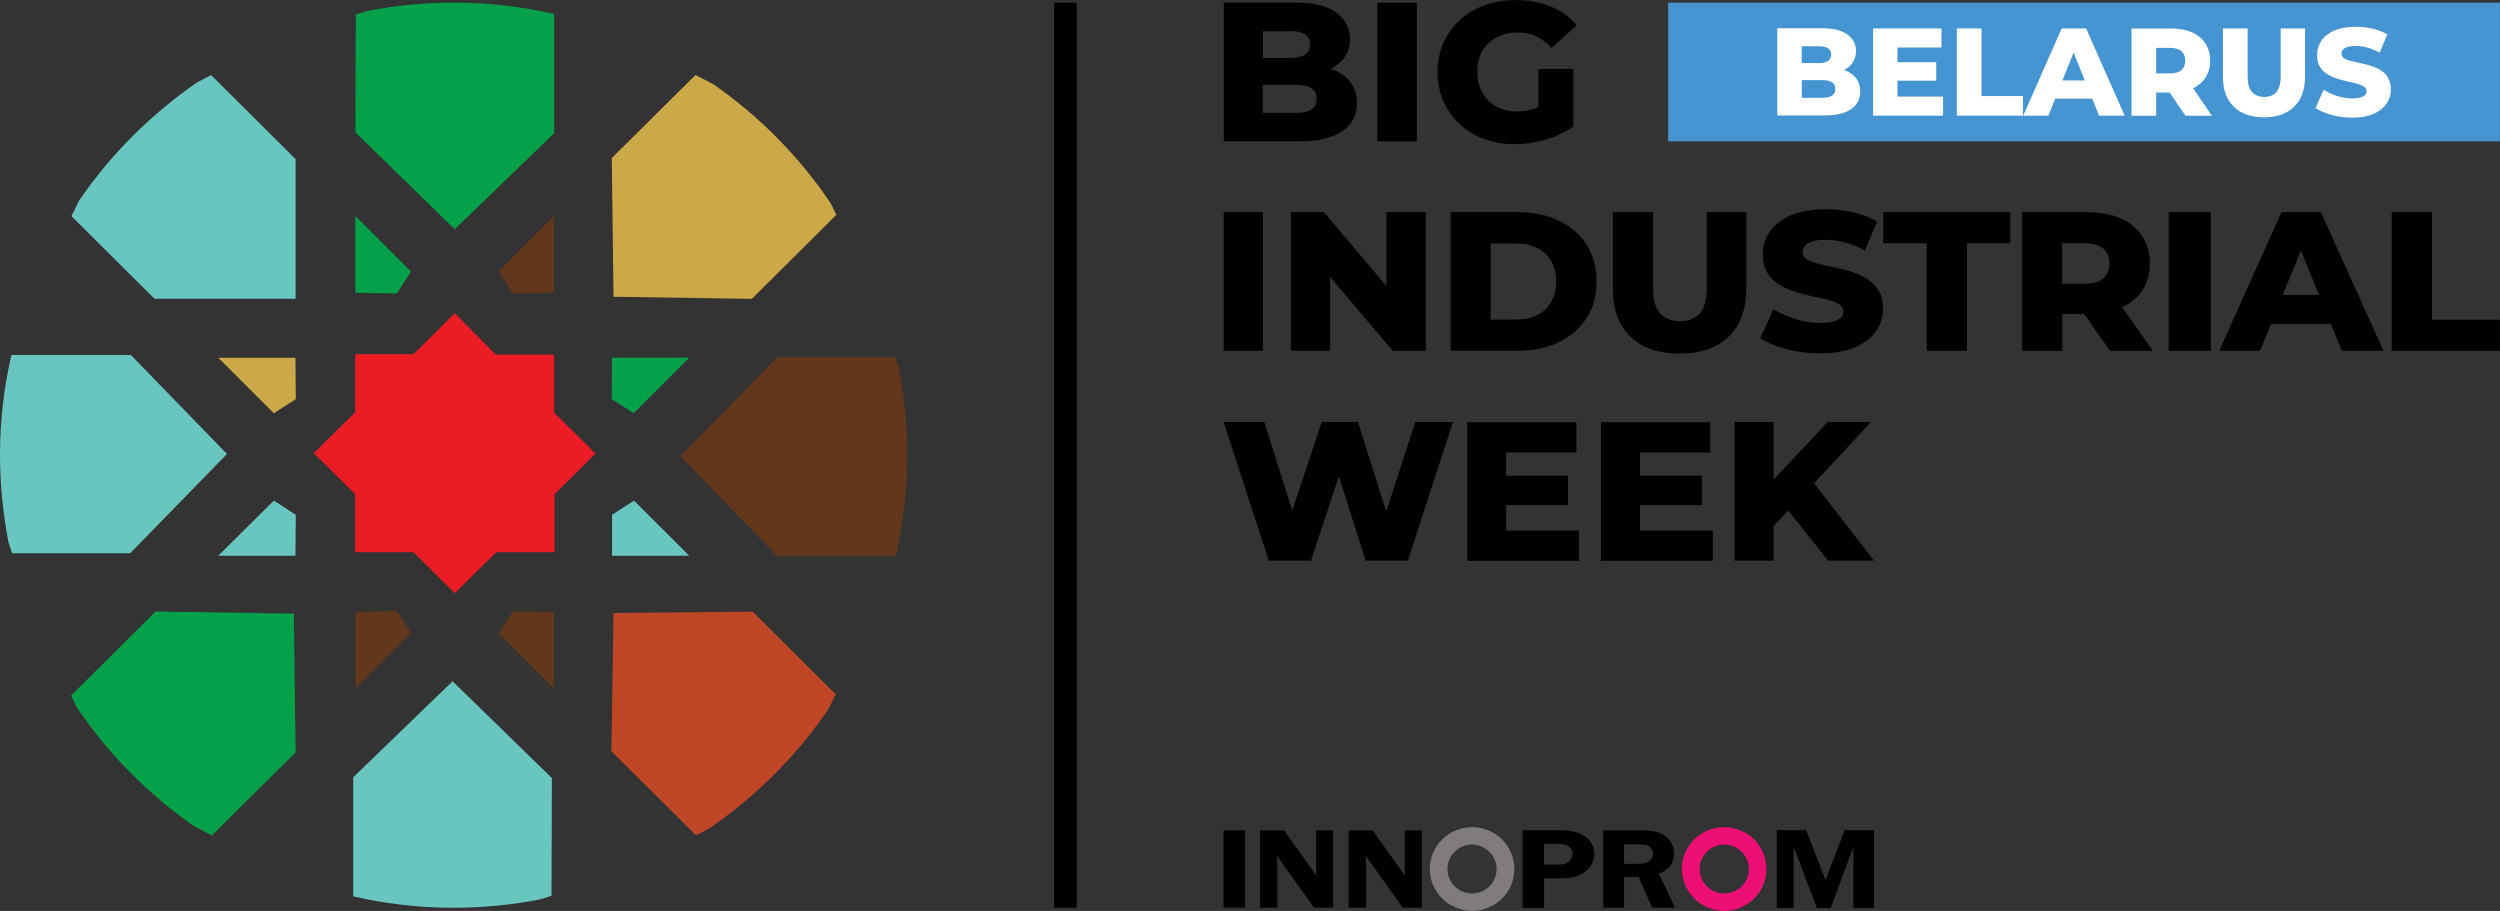
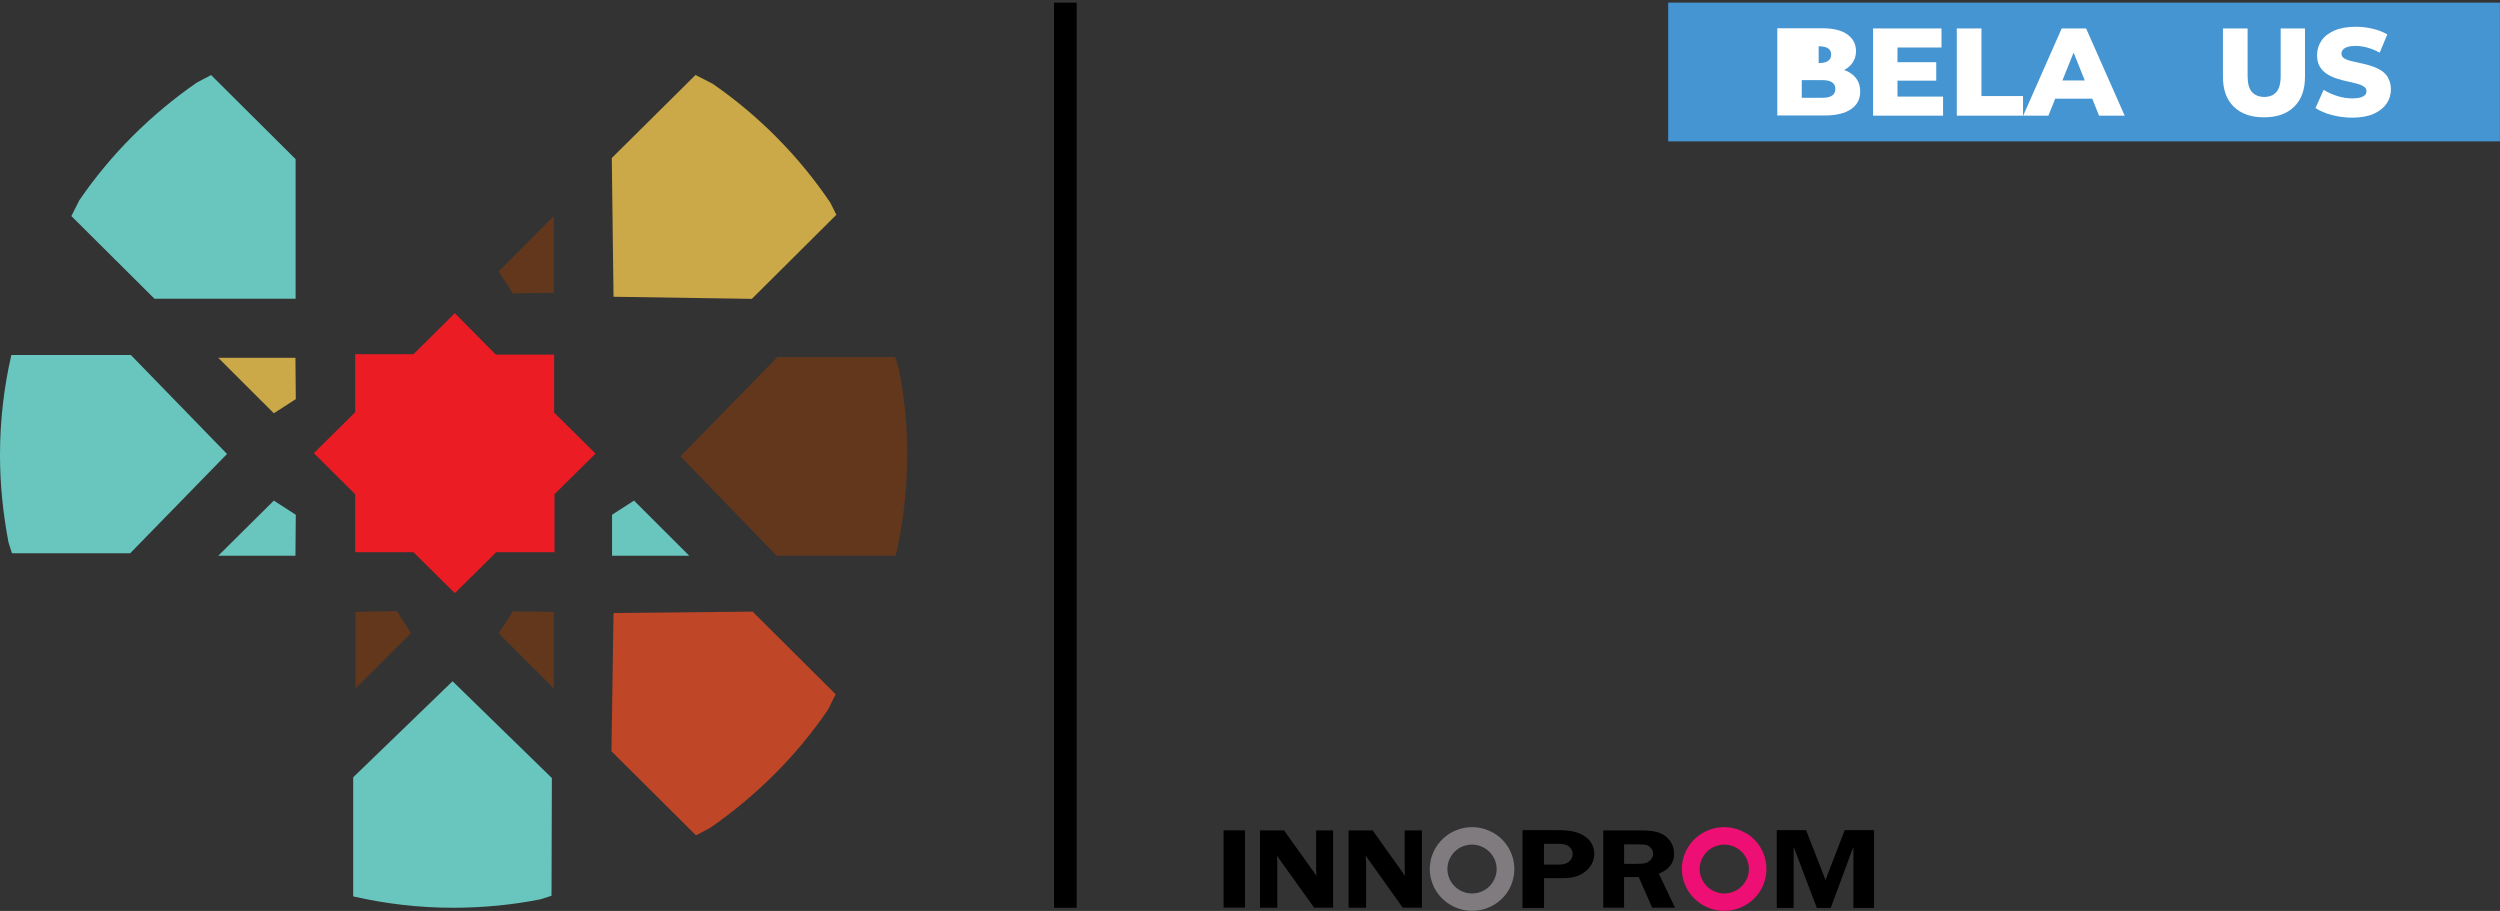
<svg xmlns="http://www.w3.org/2000/svg" id="_Слой_1" data-name="Слой 1" viewBox="0 0 285.76 104.12">
  <rect x="0" y="0" width="285.76" height="104.12" fill="#333333" stroke="none" />
  <defs>
    <style> .cls-1 { fill: #63371c; } .cls-2 { fill: #fff; } .cls-3 { fill: #7f7b7e; } .cls-4 { fill: #ed0f73; } .cls-5 { fill: #03a24a; } .cls-6 { fill: #69c6be; } .cls-7 { fill: #4495d1; } .cls-8 { fill: #cca948; } .cls-9 { fill: #ec1c24; } .cls-10 { fill: #c04628; } </style>
  </defs>
  <rect x="120.48" y=".3" width="2.59" height="103.46" />
-   <path d="M152.44,7.99c-.1-.04-.25-.07-.37-.1.65-.34,1.2-.77,1.59-1.3.43-.61.65-1.33.65-2.14,0-1.23-.51-2.24-1.55-3-1.03-.77-2.61-1.15-4.7-1.15h-8.18v15.85h8.63c2.15,0,3.78-.38,4.91-1.15,1.12-.77,1.68-1.84,1.68-3.2,0-.92-.24-1.7-.69-2.34-.46-.64-1.12-1.13-1.95-1.47h-.01ZM147.45,3.55c.76,0,1.34.13,1.72.38.38.25.58.64.58,1.15s-.2.9-.58,1.16c-.38.26-.96.39-1.72.39h-3.1v-3.06h3.1ZM149.9,12.52c-.41.26-1,.39-1.77.39h-3.79v-3.21h3.79c.77,0,1.36.13,1.77.39.41.26.6.66.6,1.21s-.2.95-.6,1.21h0v.02ZM157.43,16.16h4.52V.31h-4.52v15.85ZM170.17,4.94c.39-.4.88-.7,1.44-.92.56-.21,1.19-.31,1.87-.31.78,0,1.48.14,2.11.44.63.3,1.22.74,1.77,1.33l2.87-2.59c-.77-.94-1.76-1.65-2.95-2.14-1.19-.49-2.53-.74-4.04-.74-1.3,0-2.49.19-3.58.6-1.09.4-2.03.98-2.82,1.7-.79.74-1.4,1.61-1.85,2.61-.44,1-.67,2.1-.67,3.32s.23,2.31.67,3.32c.45,1,1.05,1.87,1.84,2.61.79.74,1.72,1.32,2.79,1.71,1.08.4,2.25.6,3.51.6,1.15,0,2.34-.17,3.54-.52,1.21-.35,2.26-.84,3.17-1.5v-6.57h-4v4.31c-.16.08-.31.17-.49.22-.64.22-1.3.32-1.96.32s-1.29-.1-1.84-.32c-.55-.22-1.03-.53-1.43-.92-.39-.4-.71-.88-.93-1.44-.23-.56-.33-1.17-.33-1.84s.1-1.32.33-1.87c.23-.55.52-1.03.93-1.43l.03.03h.01ZM158.45,58.46l-3.23-10.22h-4.14l-3.37,10.12-3.2-10.12h-4.64l5.16,15.85h4.82l3.19-9.65,3.06,9.65h4.82l5.16-15.85h-4.3l-3.33,10.22ZM172.15,57.73h7.08v-3.35h-7.08v-2.66h8.04v-3.47h-12.49v15.85h12.79v-3.46h-8.33v-2.9h0ZM187.45,57.73h7.07v-3.35h-7.07v-2.66h8.04v-3.47h-12.5v15.85h12.79v-3.46h-8.32v-2.9h0ZM213.86,48.24h-4.96l-6.17,6.59v-6.59h-4.46v15.85h4.46v-3.97l1.67-1.78,4.56,5.74h5.24l-6.84-8.84,6.51-7.01ZM139.87,40.1h4.48v-15.85h-4.48v15.85ZM152.04,31.65l7.15,8.45h3.78v-15.85h-4.49v8.45l-7.15-8.45h-3.78v15.85h4.49v-8.45ZM181.35,36.38c.76-1.18,1.14-2.59,1.14-4.2s-.38-3.03-1.14-4.22c-.76-1.18-1.82-2.09-3.17-2.74-1.35-.65-2.93-.98-4.71-.98h-7.66v15.85h7.66c1.79,0,3.36-.32,4.71-.98,1.35-.65,2.41-1.56,3.17-2.76h0ZM177.3,34.52c-.38.66-.91,1.16-1.61,1.5-.69.34-1.48.51-2.41.51h-2.89v-8.7h2.89c.93,0,1.73.17,2.41.51.69.34,1.22.83,1.61,1.48.38.65.58,1.43.58,2.35s-.2,1.69-.58,2.34h0ZM199.61,33.04v-8.79h-4.52v8.65c0,1.36-.26,2.33-.81,2.93-.54.59-1.29.88-2.25.88s-1.72-.3-2.26-.88c-.54-.59-.82-1.56-.82-2.93v-8.65h-4.59v8.79c0,2.35.68,4.17,2.02,5.46,1.34,1.29,3.22,1.92,5.6,1.92s4.25-.64,5.6-1.92c1.34-1.29,2.02-3.11,2.02-5.46h.02ZM214.44,37.85c.53-.78.8-1.63.8-2.55,0-.83-.16-1.52-.49-2.07-.34-.55-.78-1-1.31-1.34-.54-.34-1.14-.61-1.8-.82-.65-.21-1.32-.38-1.97-.51-.65-.14-1.26-.27-1.81-.41-.54-.13-.98-.3-1.32-.49-.33-.21-.49-.48-.49-.83,0-.27.08-.5.25-.73.18-.21.45-.38.84-.5.38-.13.89-.19,1.53-.19.7,0,1.45.1,2.2.3.76.21,1.52.5,2.29.92l1.41-3.33c-.8-.45-1.72-.79-2.74-1.03-1.03-.24-2.08-.35-3.14-.35-1.6,0-2.92.24-4,.7-1.07.47-1.86,1.09-2.4,1.86-.53.77-.8,1.63-.8,2.59,0,.84.18,1.55.51,2.09.33.55.79,1,1.32,1.34.53.34,1.14.61,1.8.83.65.21,1.32.39,1.97.52.65.13,1.25.27,1.8.4.54.13.98.31,1.32.52.35.21.51.49.51.86,0,.26-.09.48-.26.66-.18.19-.47.34-.85.45-.39.12-.89.17-1.53.17-.95,0-1.89-.14-2.84-.44-.95-.3-1.79-.66-2.52-1.12l-1.51,3.3c.78.52,1.78.94,3.01,1.26,1.23.32,2.5.48,3.84.48,1.61,0,2.94-.24,4-.7,1.06-.47,1.85-1.09,2.39-1.87h.02s-.01.02-.01.02ZM215.25,27.8h4.99v12.3h4.59v-12.3h4.95v-3.55h-14.53v3.55ZM244.86,33.21c.59-.87.88-1.9.88-3.09s-.29-2.25-.88-3.14c-.59-.88-1.42-1.56-2.48-2.03-1.08-.47-2.36-.7-3.83-.7h-7.41v15.85h4.59v-4.22h2.5l2.94,4.22h4.91l-3.51-4.99c.98-.46,1.76-1.08,2.3-1.9h0ZM240.41,28.4c.47.4.7.98.7,1.72s-.24,1.29-.7,1.71c-.47.4-1.18.61-2.14.61h-2.56v-4.64h2.56c.96,0,1.68.21,2.14.61h0ZM247.89,40.1h4.82v-15.85h-4.82v15.85ZM260.79,24.25l-7.12,15.85h4.66l1.26-3.08h6.84l1.26,3.08h4.75l-7.15-15.85h-4.5ZM260.93,33.71l2.07-5.07,2.07,5.07h-4.14.01ZM277.98,36.55v-12.3h-4.6v15.85h12.37v-3.55h-7.78Z" />
  <path class="cls-4" d="M199.45,95.17c-2.31-1.31-5.26-.49-6.58,1.8-1.32,2.3-.49,5.22,1.84,6.52,2.31,1.31,5.26.49,6.58-1.8,1.3-2.31.5-5.24-1.83-6.53h0ZM198.48,96.91c1.35.77,1.83,2.46,1.06,3.8-.77,1.34-2.47,1.82-3.83,1.05-1.35-.77-1.84-2.46-1.06-3.8.76-1.34,2.48-1.82,3.83-1.05h0Z" />
  <path d="M142.31,103.74h-2.45v-8.83h2.45v8.83ZM162.52,94.92h-1.96v4.61c0,.13.02.33.05.59l-3.71-5.2h-2.75v8.84h2v-5.28c0-.1-.02-.22-.03-.38,0-.04-.02-.16-.02-.3l4.24,5.95h2.19v-8.83h0ZM152.39,94.92h-1.95v4.61c0,.13.02.33.05.59l-3.72-5.2h-2.75v8.84h1.98v-5.28c0-.1-.02-.22-.03-.38,0-.04-.02-.16-.02-.3l4.26,5.95h2.17v-8.83h0ZM187.31,100.25l1.54,3.5h2.61l-1.85-3.89c1.18-.46,1.75-1.23,1.75-2.28,0-.54-.16-1.04-.48-1.49-.34-.43-.74-.74-1.24-.91-.48-.17-1.14-.26-1.96-.26h-4.42v8.83h2.38v-3.5h1.67ZM185.64,96.49v.02h1.4c.55,0,.92.02,1.11.07.2.03.39.16.55.35.18.19.26.41.26.65s-.1.49-.26.68c-.18.19-.37.32-.58.38-.21.07-.56.1-1.03.1h-1.45v-2.25h0ZM177.92,94.89h-3.89v8.89h2.46v-3.4h1.77c.93,0,2.25.02,3.28-1.07.5-.54.69-1.13.69-1.72,0-1.21-.79-1.87-1.4-2.19-.92-.48-1.98-.51-2.91-.51h0ZM178.02,98.83h-1.54v-2.38h1.59c.41,0,.92.03,1.29.32.26.21.4.53.4.86s-.16.65-.43.88c-.4.3-.93.32-1.3.32h0ZM208.66,100.57l-2.22-5.68h-3.35v8.89h1.93v-6.91h.03l2.62,6.91h1.59l2.56-6.91h.03v6.91h2.36v-8.89h-3.35l-2.19,5.68h-.03,0Z" />
  <path class="cls-3" d="M170.64,95.17c-2.31-1.31-5.25-.49-6.58,1.8-1.32,2.3-.5,5.22,1.84,6.52,2.31,1.31,5.26.49,6.58-1.8,1.3-2.31.48-5.24-1.84-6.53h0ZM169.64,96.91c1.35.77,1.84,2.46,1.06,3.8-.75,1.34-2.48,1.82-3.83,1.05-1.35-.77-1.82-2.46-1.06-3.8.75-1.34,2.47-1.82,3.83-1.05" />
  <rect class="cls-7" x="190.68" y=".3" width="95.07" height="15.86" />
  <g>
    <polygon class="cls-9" points="63.34 56.53 68.07 51.85 63.34 47.16 63.34 40.53 56.67 40.53 51.99 35.8 47.26 40.49 40.6 40.49 40.6 47.12 35.87 51.8 40.6 56.49 40.6 63.12 47.26 63.12 51.99 67.8 56.72 63.12 63.38 63.12 63.38 56.53 63.34 56.53" />
    <path class="cls-8" d="M33.76,40.9h-8.81l6.35,6.34,2.51-1.62-.04-4.73ZM69.93,18.08l.2,15.84,15.81.24,9.66-9.61-.69-1.38c-3.6-5.33-8.17-9.94-13.43-13.58l-1.98-1.02-9.57,9.49Z" />
-     <path class="cls-5" d="M40.62,15.13l11.36,11.07,11.36-10.98V1.59h-.04c-3.68-.85-7.48-1.29-11.39-1.29-3.44,0-6.79.33-9.99.97l-1.25.4-.04,13.45h-.01ZM40.62,33.46v-8.76l6.35,6.34-1.62,2.51-4.73-.09ZM69.97,40.89h8.81l-6.35,6.34-2.51-1.62.04-4.73ZM33.79,85.98l-.2-15.84-15.81-.24-9.66,9.61.69,1.38c3.6,5.33,8.17,9.94,13.43,13.58l1.98,1.02,9.57-9.49Z" />
    <path class="cls-6" d="M69.97,63.52h8.81l-6.31-6.3-2.51,1.62v4.68ZM33.76,63.52h-8.81l6.35-6.3,2.51,1.62-.04,4.68ZM17.67,34.15h16.12v-15.96l-9.66-9.61-1.62.85c-5.26,3.64-9.86,8.21-13.46,13.49l-.89,1.78,9.5,9.45ZM14.87,63.25l11.08-11.36-10.99-11.31H1.29v.04c-.85,3.68-1.29,7.52-1.29,11.39,0,3.44.36,6.75.97,9.98l.4,1.25h13.5v.02ZM63.09,88.94l-11.36-11.07-11.36,10.98v13.62h.04c3.68.84,7.48,1.29,11.39,1.29,3.44,0,6.79-.33,9.99-.97l1.25-.4.04-13.46h.01Z" />
    <path class="cls-10" d="M86.02,69.91l-15.89.16-.24,15.8,9.66,9.61,1.62-.85c5.26-3.64,9.86-8.21,13.46-13.49l.89-1.78-9.5-9.45h.01Z" />
    <path class="cls-1" d="M63.31,33.46v-8.77l-6.31,6.34,1.62,2.51,4.69-.08ZM40.63,69.94v8.76l6.35-6.34-1.62-2.51-4.73.09ZM63.31,69.94v8.76l-6.31-6.3,1.62-2.51,4.69.04ZM102.72,42.07l-.4-1.25h-13.46l-11.08,11.34,10.99,11.36h13.63v-.04c.84-3.68,1.29-7.48,1.29-11.36.04-3.48-.33-6.83-.97-10.05" />
  </g>
  <g>
-     <path class="cls-2" d="M210.98,8.08c-.06-.03-.13-.04-.2-.07.4-.21.72-.48.96-.82.27-.38.41-.83.41-1.35,0-.78-.32-1.41-.97-1.89-.65-.48-1.62-.72-2.93-.72h-5.1v9.97h5.38c1.34,0,2.36-.24,3.05-.72.7-.48,1.05-1.15,1.05-2.01,0-.58-.14-1.07-.43-1.47-.29-.4-.7-.71-1.22-.93ZM207.88,5.29c.47,0,.83.08,1.07.23.24.16.36.4.36.72s-.12.56-.36.73c-.24.16-.59.24-1.07.24h-1.94v-1.92h1.94ZM209.41,10.93c-.25.17-.62.25-1.1.25h-2.36v-2.02h2.36c.48,0,.85.08,1.1.25.25.17.38.42.38.76s-.13.6-.38.76Z" />
+     <path class="cls-2" d="M210.98,8.08c-.06-.03-.13-.04-.2-.07.4-.21.72-.48.96-.82.27-.38.41-.83.41-1.35,0-.78-.32-1.41-.97-1.89-.65-.48-1.62-.72-2.93-.72h-5.1v9.97h5.38c1.34,0,2.36-.24,3.05-.72.7-.48,1.05-1.15,1.05-2.01,0-.58-.14-1.07-.43-1.47-.29-.4-.7-.71-1.22-.93ZM207.88,5.29c.47,0,.83.08,1.07.23.24.16.36.4.36.72s-.12.56-.36.73c-.24.16-.59.24-1.07.24v-1.92h1.94ZM209.41,10.93c-.25.17-.62.25-1.1.25h-2.36v-2.02h2.36c.48,0,.85.08,1.1.25.25.17.38.42.38.76s-.13.6-.38.76Z" />
    <polygon class="cls-2" points="216.89 9.22 221.32 9.22 221.32 7.11 216.89 7.11 216.89 5.43 221.92 5.43 221.92 3.25 214.1 3.25 214.1 13.22 222.1 13.22 222.1 11.04 216.89 11.04 216.89 9.22" />
    <polygon class="cls-2" points="226.49 3.25 223.67 3.25 223.67 13.22 231.24 13.22 231.24 10.98 226.49 10.98 226.49 3.25" />
    <path class="cls-2" d="M235.66,3.25l-4.4,9.97h2.88l.78-1.94h4.23l.78,1.94h2.93l-4.41-9.97h-2.78ZM235.74,9.2l1.28-3.19,1.28,3.19h-2.56Z" />
-     <path class="cls-2" d="M252.09,8.88c.36-.55.54-1.19.54-1.94s-.18-1.42-.54-1.97c-.36-.55-.87-.98-1.53-1.27-.66-.29-1.44-.44-2.36-.44h-4.56v9.97h2.82v-2.65h1.54l1.81,2.65h3.02l-2.15-3.14c.6-.29,1.07-.69,1.41-1.2ZM249.35,5.86c.29.26.43.62.43,1.08s-.14.81-.43,1.07c-.29.26-.73.38-1.32.38h-1.57v-2.92h1.57c.59,0,1.03.13,1.32.38Z" />
    <path class="cls-2" d="M260.69,8.69c0,.86-.17,1.47-.5,1.84-.33.37-.79.55-1.38.55s-1.05-.19-1.39-.55c-.34-.37-.51-.98-.51-1.84V3.25h-2.82v5.52c0,1.48.41,2.62,1.24,3.43.83.81,1.97,1.21,3.45,1.21s2.62-.4,3.45-1.21c.83-.81,1.24-1.95,1.24-3.43V3.25h-2.78v5.44Z" />
    <path class="cls-2" d="M272.98,8.9c-.2-.35-.47-.63-.8-.84-.33-.21-.7-.38-1.1-.51-.4-.13-.81-.24-1.21-.32-.4-.09-.77-.17-1.11-.25-.34-.08-.61-.19-.81-.31-.2-.13-.31-.3-.31-.52,0-.17.05-.32.16-.46.1-.13.28-.24.51-.32.24-.08.55-.12.94-.12.44,0,.89.06,1.35.19.46.13.94.32,1.41.58l.87-2.09c-.49-.29-1.06-.5-1.69-.65-.63-.15-1.27-.22-1.93-.22-.98,0-1.79.15-2.45.44-.65.29-1.15.68-1.47,1.17-.33.48-.49,1.03-.49,1.62,0,.53.1.97.31,1.32.21.35.48.63.81.84.33.21.7.39,1.1.52.4.13.81.24,1.21.33.4.08.77.17,1.1.26.33.08.6.19.81.33.21.13.31.31.31.54,0,.16-.05.3-.16.42-.11.12-.28.21-.52.29-.24.07-.55.11-.94.11-.58,0-1.16-.09-1.74-.28-.58-.19-1.1-.42-1.54-.7l-.93,2.08c.48.32,1.09.59,1.84.79.76.2,1.54.31,2.36.31.99,0,1.81-.15,2.46-.44.65-.29,1.14-.69,1.47-1.17.33-.49.49-1.02.49-1.6,0-.52-.1-.96-.31-1.3Z" />
  </g>
</svg>